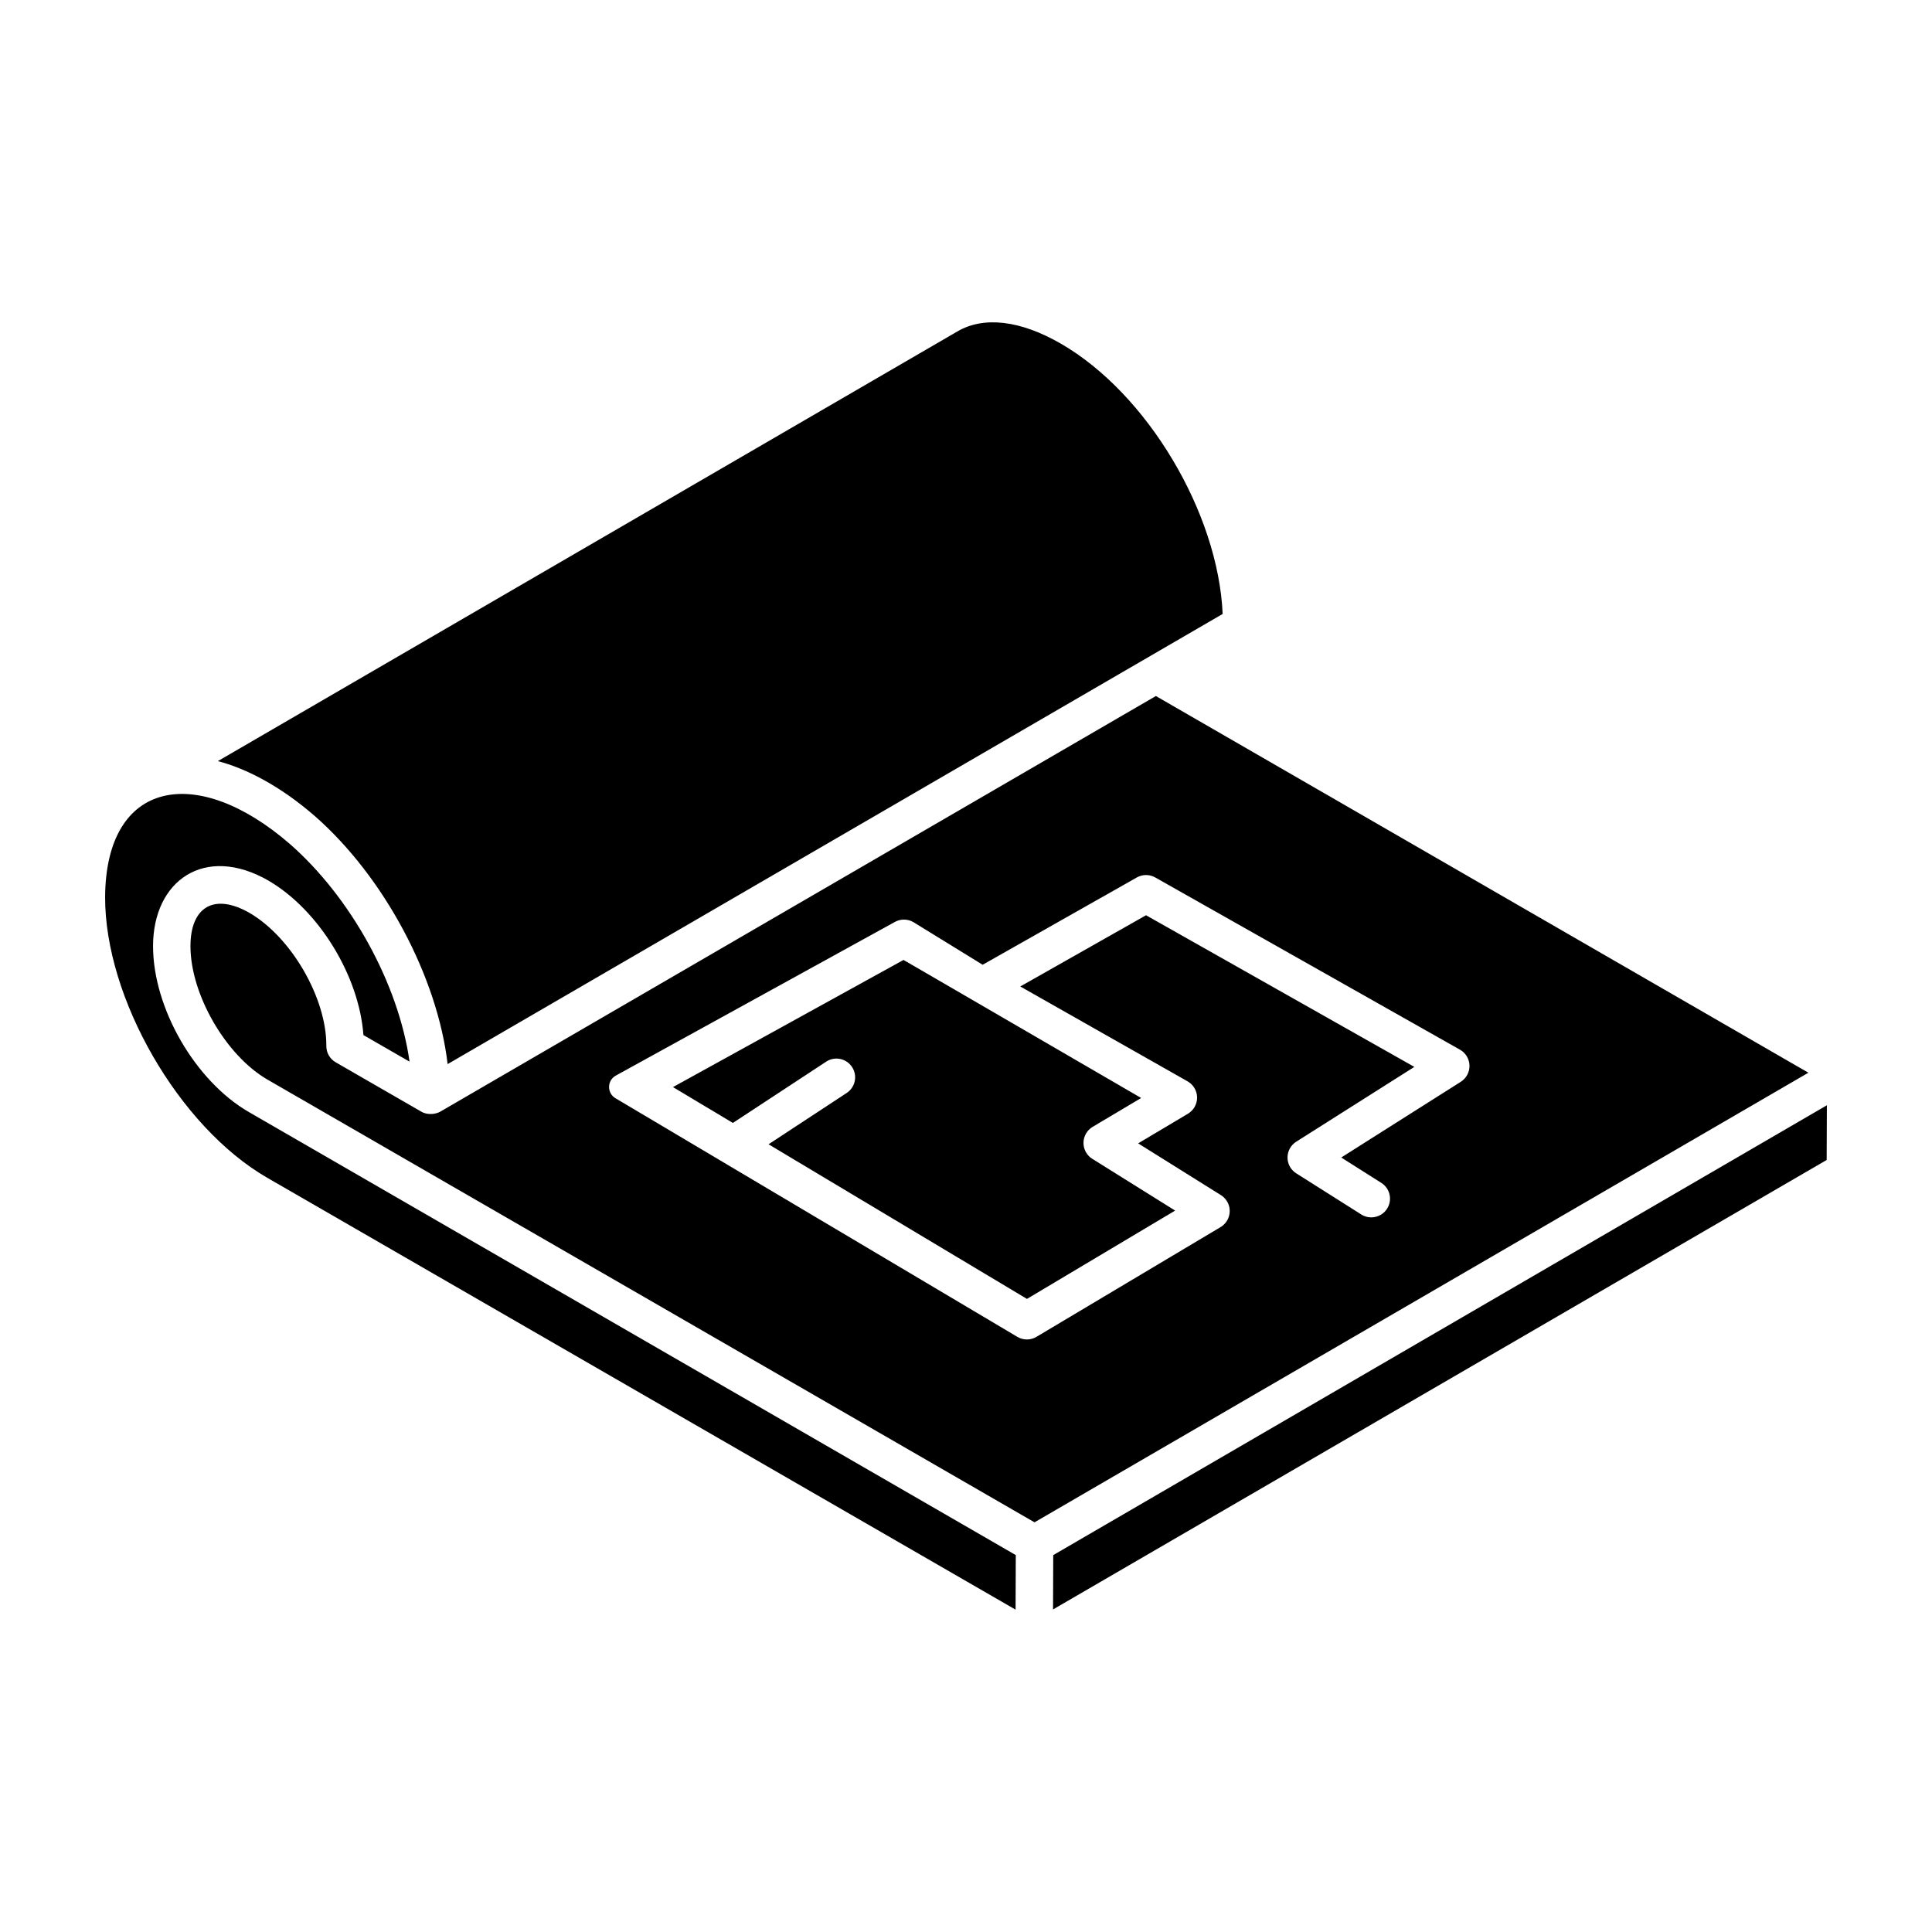
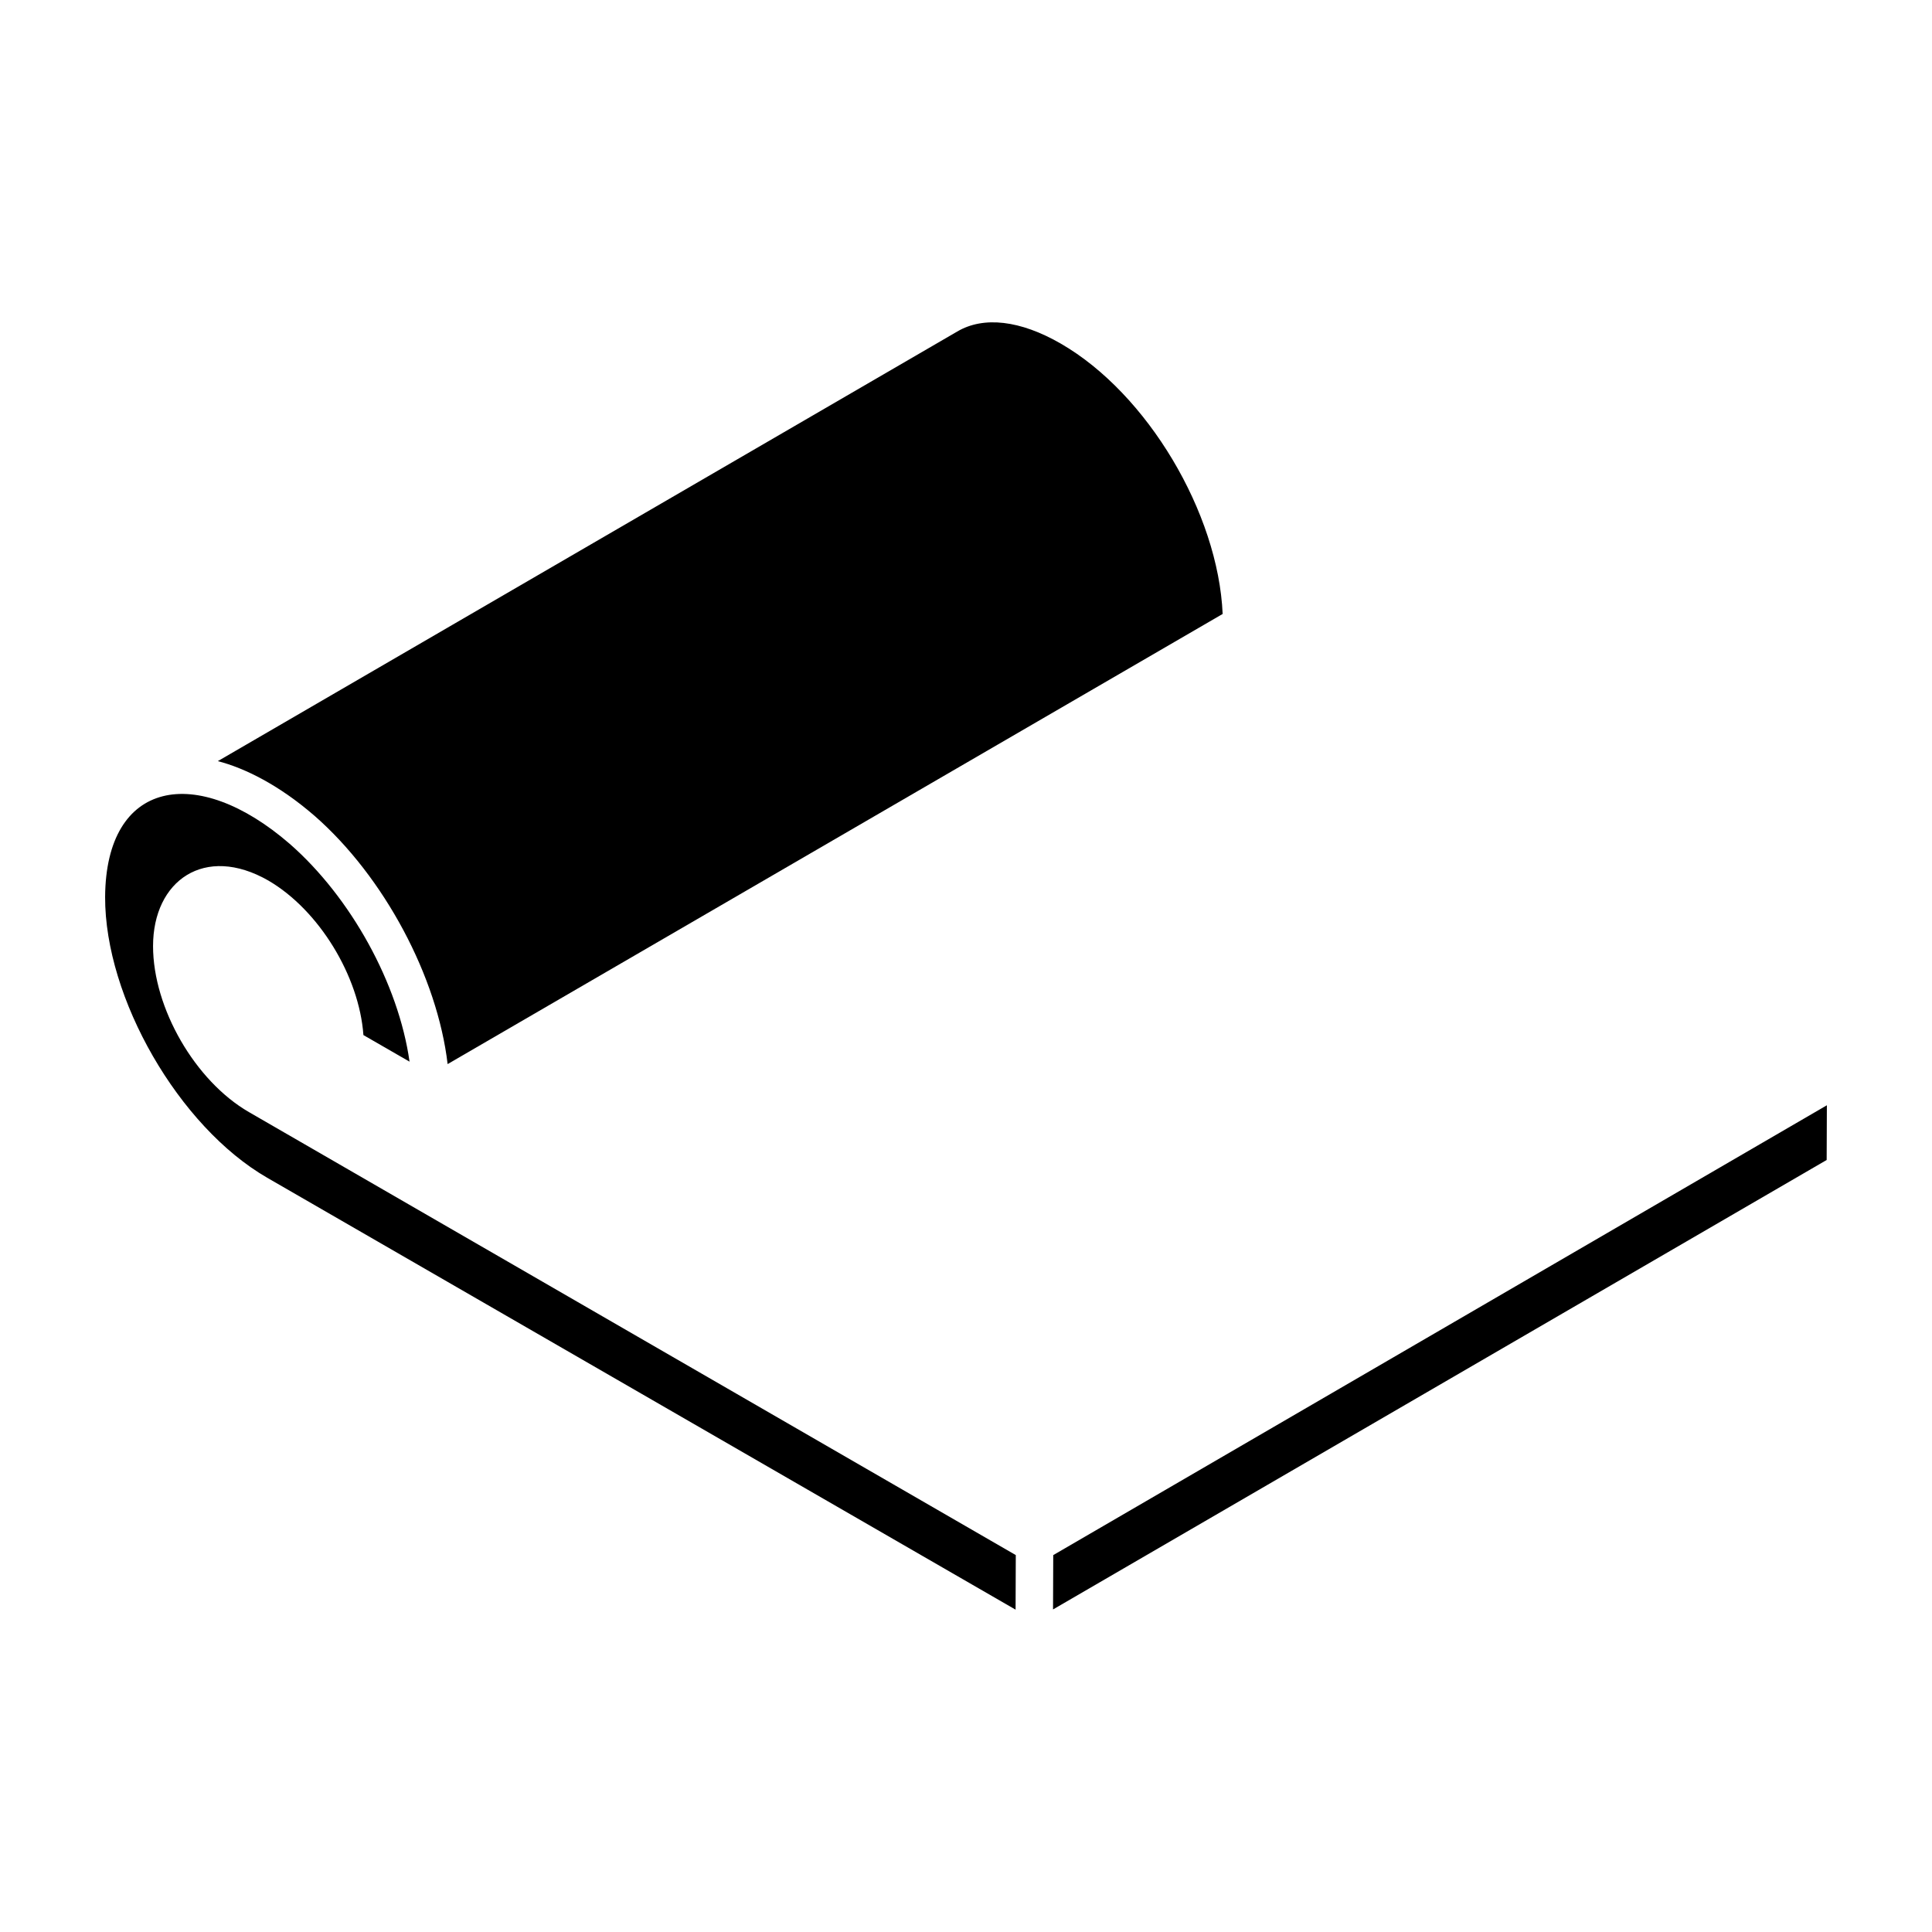
<svg xmlns="http://www.w3.org/2000/svg" fill="#000000" width="800px" height="800px" version="1.1" viewBox="144 144 512 512">
  <g>
-     <path d="m383.43 398.4-61.09 33.691 15.879 9.5 24.719-16.238c2.293-1.508 5.367-0.867 6.867 1.426 1.5 2.285 0.867 5.363-1.426 6.867l-20.707 13.602 68.48 40.977 39.262-23.406-21.953-13.719c-1.461-0.914-2.348-2.527-2.328-4.258 0.02-1.73 0.934-3.324 2.422-4.211l12.855-7.652c-0.957-0.551-63.938-37.164-62.98-36.578z" />
    <path d="m227.29 360.14c18.602 16.254 32.633 42.848 35.336 65.855l205.39-119.29c-1.168-26.77-19.926-58.391-42.895-71.645-10.711-6.184-20.449-7.328-27.441-3.203l-195.95 113.85c7.273 1.887 16.242 6.371 25.555 14.434z" />
    <path d="m184.56 394.74c0-17.414 13.711-27.023 30.535-17.398 13.465 7.844 24.086 25.352 25.215 40.965l12.223 7.043c-2.902-20.594-15.566-43.578-31.758-57.723-24.668-21.367-48.715-16.957-48.918 14.055-0.094 26.848 19.578 60.941 42.953 74.434l198.33 114.46 0.055-14.461-203.24-117.41c-14.238-8.227-25.395-27.543-25.395-43.973z" />
-     <path d="m623.24 428.28-172.92-99.828-189.67 110.16c-0.004 0.004-0.004 0.008-0.008 0.008-0.973 0.559-3.184 1.031-4.957 0l-22.719-13.098c-1.551-0.891-2.5-2.547-2.484-4.332 0.086-12.637-9.23-28.781-20.348-35.258-9.445-5.402-15.66-1.516-15.66 8.805 0 12.777 9.359 28.984 20.434 35.383 320.38 184.91 144.58 83.445 203.25 117.31l201.19-116.89zm-316.05 0.766 73.973-40.73c1.566-0.863 3.477-0.816 5 0.121l18.25 11.234 40.852-23.133c1.516-0.859 3.371-0.859 4.891 0l80.754 45.641c1.516 0.855 2.477 2.445 2.519 4.191 0.043 1.742-0.832 3.383-2.305 4.316l-31.684 20.066 10.617 6.719c2.316 1.461 3.008 4.523 1.539 6.84-1.461 2.309-4.547 3-6.84 1.539l-17.242-10.906c-1.438-0.906-2.309-2.488-2.309-4.191 0-1.699 0.871-3.277 2.305-4.191l31.305-19.824-71.102-40.188-33.328 18.875 44.34 25.145c1.535 0.871 2.496 2.496 2.516 4.262 0.02 1.77-0.906 3.41-2.422 4.316l-13.203 7.856 21.945 13.719c1.461 0.914 2.348 2.527 2.328 4.258s-0.934 3.324-2.422 4.211l-48.785 29.082c-1.559 0.93-3.519 0.934-5.086-0.004l-106.5-63.234c-2.289-1.371-2.234-4.703 0.098-5.988z" />
    <path d="m423.12 556.12-0.055 14.398 205.02-119.11 0.055-14.5z" />
  </g>
</svg>